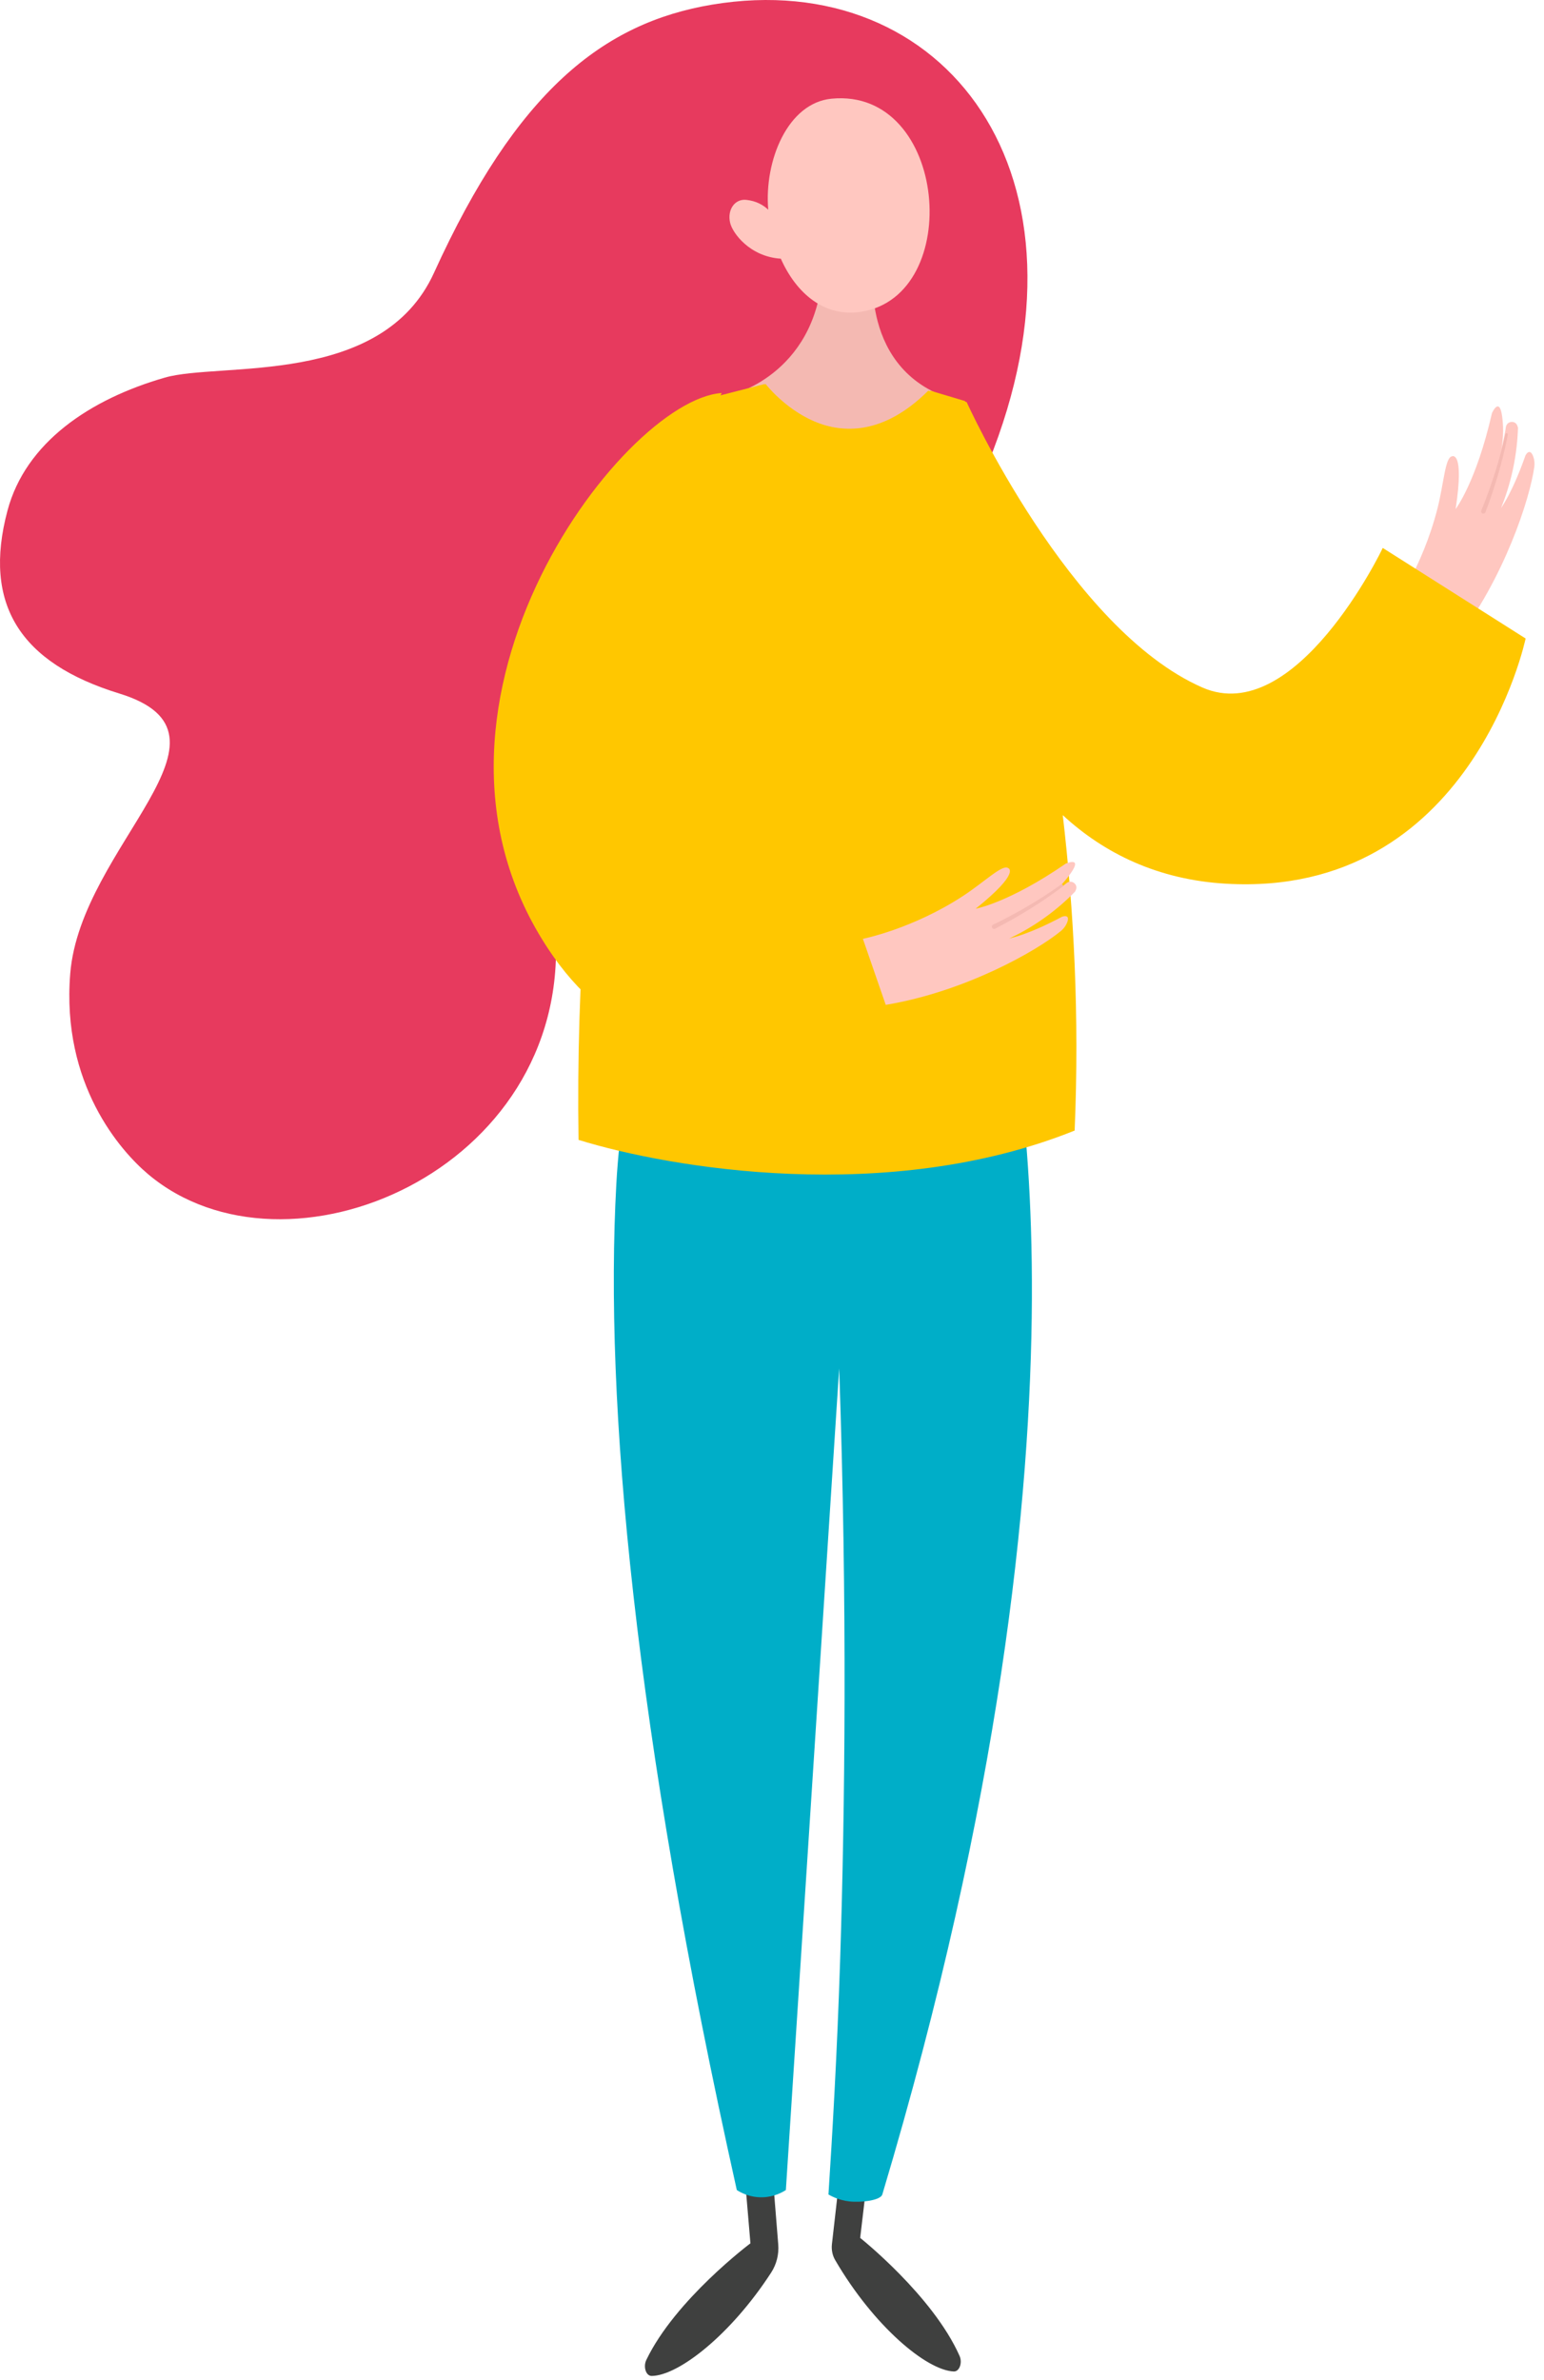
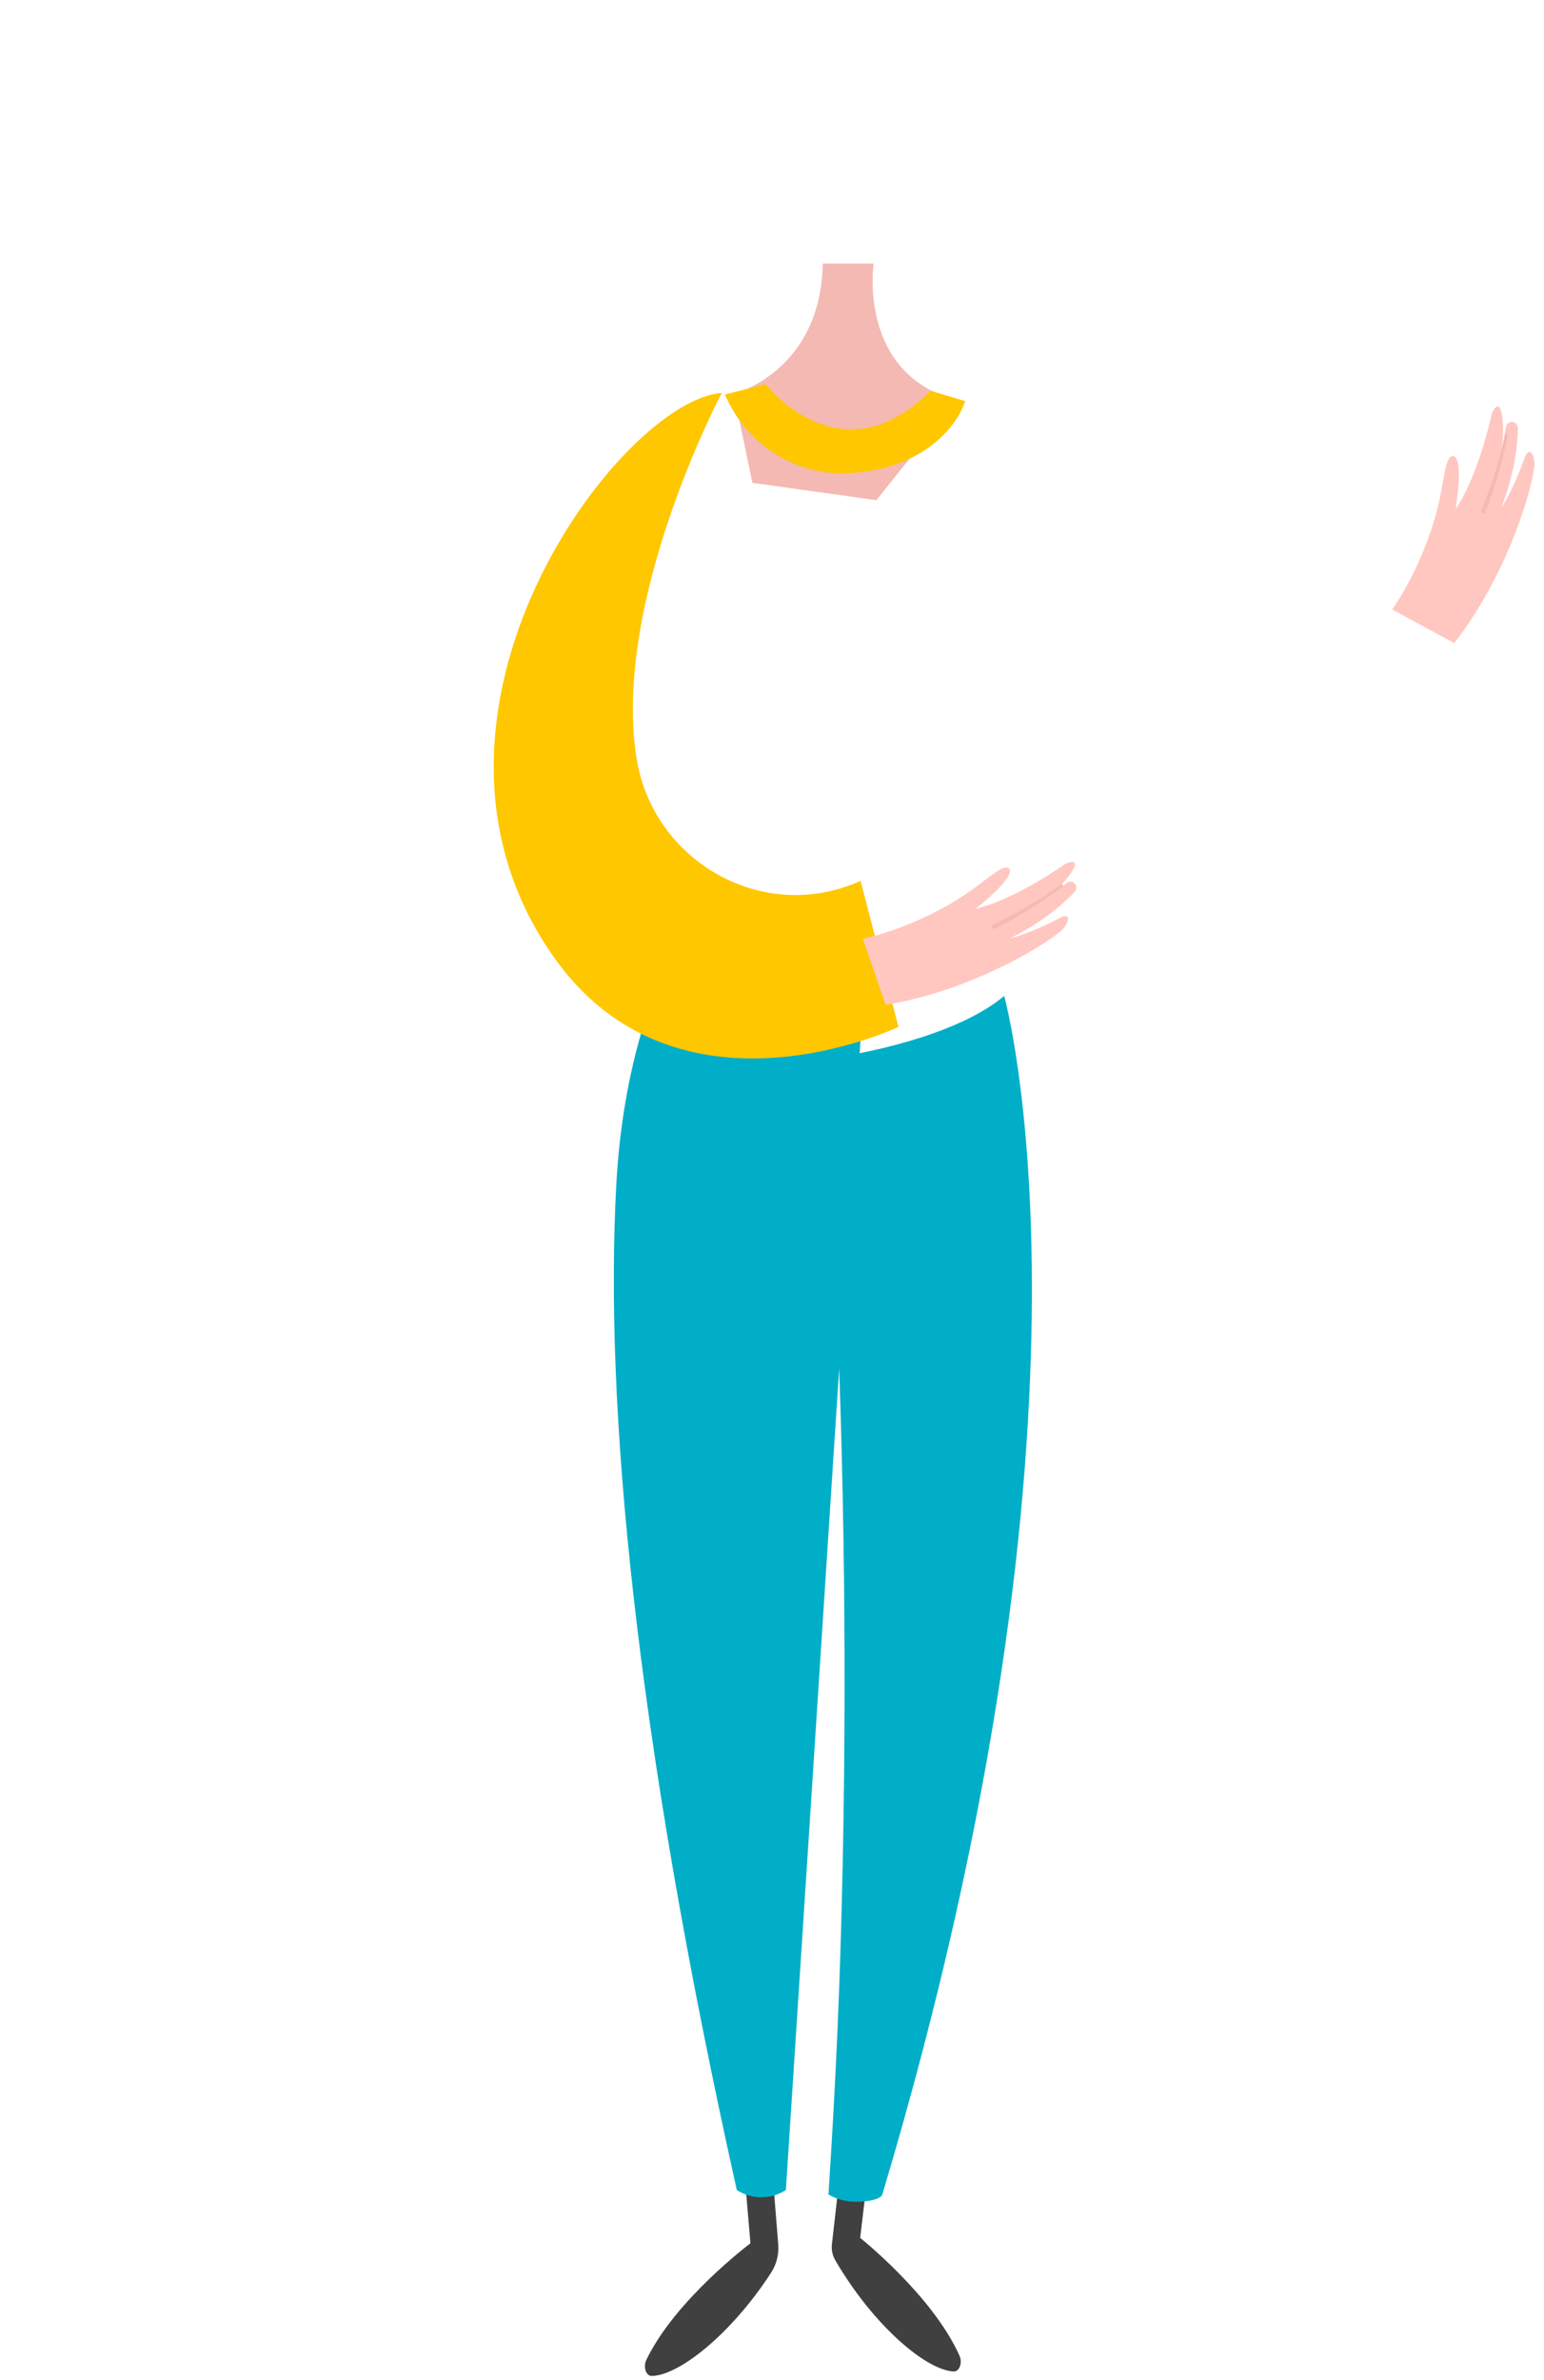
<svg xmlns="http://www.w3.org/2000/svg" width="124" height="191" viewBox="0 0 124 191" fill="none">
  <path fill-rule="evenodd" clip-rule="evenodd" d="M69.964 172.141L69.082 179.606C69.082 179.606 74.911 184.233 77.065 189.079C77.305 189.62 77.058 190.345 76.596 190.325C74.401 190.233 70.161 186.678 67.076 181.391C66.85 181.004 66.762 180.551 66.813 180.106L67.729 172.046L69.964 172.141Z" fill="#3F403F" />
  <path fill-rule="evenodd" clip-rule="evenodd" d="M59.621 172.429L60.268 180.04C60.268 180.04 54.236 184.55 51.905 189.403C51.646 189.944 51.871 190.689 52.338 190.684C54.488 190.662 58.684 187.395 61.932 182.39C62.367 181.721 62.565 180.923 62.501 180.127L61.879 172.404L59.621 172.429Z" fill="#3F403F" />
  <path fill-rule="evenodd" clip-rule="evenodd" d="M67.395 109.824L63.113 175.765C62.834 175.945 62.169 176.32 61.245 176.346C60.2 176.375 59.448 175.942 59.173 175.765C50.918 138.74 48.531 112.508 49.498 95.027C49.74 90.635 50.441 86.275 51.742 82.074C52.22 80.53 52.722 79.166 53.165 78.496C53.165 78.496 58.155 80.5 69.299 80.5L69.038 84.527C72.336 83.867 77.61 82.474 80.647 79.93C80.647 79.93 89.843 112.688 70.859 176.121C70.747 176.497 69.696 176.734 68.577 176.703C67.595 176.676 66.873 176.318 66.534 176.121C66.833 171.506 67.227 164.957 67.479 157.091C67.855 145.361 68.059 128.923 67.395 109.824Z" fill="#00AEC8" />
-   <path fill-rule="evenodd" clip-rule="evenodd" d="M57.196 0.371C48.429 1.83 41.48 7.333 34.859 21.886C30.667 31.102 17.689 29.022 13.231 30.307C7.212 32.042 2.058 35.51 0.6 40.983C-1.4 48.488 1.603 53.208 9.574 55.656C20.302 58.953 6.472 67.829 5.64 78.142C4.925 87.007 9.675 92.367 11.898 94.239C22.983 103.574 45.691 93.991 44.618 74.962C44.069 65.234 45.018 58.931 48.997 55.778C52.261 53.19 56.363 51.954 60.521 52.048C69.713 52.255 74.961 47.971 79.361 37.164C88.78 14.026 75.856 -2.735 57.196 0.371Z" fill="#E73A5E" />
  <path fill-rule="evenodd" clip-rule="evenodd" d="M58.94 31.612C58.94 31.612 65.91 29.841 66.079 21.148H70.165C70.165 21.148 68.823 29.922 76.801 32.136L70.377 40.144L60.423 38.749L58.94 31.612Z" fill="#F4B9B2" />
  <path fill-rule="evenodd" clip-rule="evenodd" d="M111.808 48.915C111.808 48.915 114.238 45.584 115.452 40.779C115.958 38.777 116.059 36.714 116.603 36.625C116.603 36.625 117.63 36.077 116.903 40.856C116.903 40.856 118.562 38.684 119.818 33.164C119.818 33.164 120.417 31.776 120.639 33.422C120.861 35.069 120.534 36.178 120.534 36.178C120.534 36.178 120.808 35.192 120.937 34.281C121.006 33.801 121.665 33.7 121.852 34.147C121.873 34.199 121.894 34.258 121.911 34.324C121.881 35.268 121.774 36.405 121.504 37.669C121.242 38.89 120.89 39.938 120.545 40.791C120.746 40.474 120.952 40.14 121.141 39.78C121.504 39.089 121.996 38.029 122.511 36.551C122.511 36.551 122.853 35.87 123.138 36.645C123.235 36.91 123.26 37.195 123.221 37.475C122.869 40 120.832 46.4 116.794 51.614L111.808 48.915Z" fill="#FFC7C0" />
  <path fill-rule="evenodd" clip-rule="evenodd" d="M118.967 40.967C119.373 39.983 119.735 38.97 120.06 37.95C120.386 36.93 120.668 35.895 120.894 34.849C120.906 34.794 120.96 34.758 121.015 34.77C121.069 34.781 121.104 34.835 121.094 34.889C120.891 35.949 120.633 36.998 120.329 38.033C120.026 39.069 119.688 40.091 119.299 41.104C119.263 41.197 119.159 41.243 119.067 41.207C118.975 41.171 118.929 41.067 118.964 40.974L118.967 40.967Z" fill="#F4B9B2" />
-   <path fill-rule="evenodd" clip-rule="evenodd" d="M66.785 7.92C63.261 8.258 61.366 12.895 61.697 16.829C61.304 16.459 60.737 16.122 59.926 16.04C59.017 15.948 58.397 16.824 58.634 17.869C58.821 18.7 60.21 20.599 62.709 20.762C63.95 23.545 66.201 25.484 69.164 25.021C77.456 23.726 76.12 7.025 66.785 7.92Z" fill="#FFC7C0" />
-   <path fill-rule="evenodd" clip-rule="evenodd" d="M85.352 65.421C86.234 72.95 86.697 81.486 86.306 90.735C71.327 96.75 53.741 93.742 46.464 91.482C46.061 65.617 50.435 41.235 57.825 31.738L61.399 30.825C61.399 30.825 67.338 38.527 74.551 31.354L77.598 32.259C77.598 32.259 77.601 32.268 77.608 32.285C77.615 32.276 77.621 32.267 77.628 32.258C77.628 32.258 85.883 50.501 96.564 55.177C104.045 58.452 110.989 44.148 111.048 43.974L122.524 51.243C122.524 51.243 118.176 72.068 98.464 70.923C93.016 70.607 88.697 68.507 85.352 65.421Z" fill="#FFC700" />
  <path fill-rule="evenodd" clip-rule="evenodd" d="M77.516 32.191C76.79 34.409 73.86 37.807 67.871 37.989C63.749 38.114 59.867 35.565 58.226 31.665L61.493 30.825C61.493 30.825 67.475 38.634 74.741 31.361L77.516 32.191ZM57.964 31.542C57.964 31.542 49.178 48.087 51.104 60.751C52.35 68.943 60.892 74.011 68.604 70.912C68.773 70.844 68.944 70.773 69.116 70.698L72.157 82.415C72.157 82.415 54.386 90.911 44.453 76.78C30.759 57.298 49.886 32.078 57.964 31.542Z" fill="#FFC700" />
  <path fill-rule="evenodd" clip-rule="evenodd" d="M69.299 75.346C69.299 75.346 73.28 74.564 77.355 71.898C79.052 70.788 80.496 69.361 80.951 69.661C80.951 69.661 82.063 69.954 78.359 72.928C78.359 72.928 81.009 72.467 85.59 69.312C85.59 69.312 86.947 68.709 86.015 70.05C85.083 71.391 84.109 71.975 84.109 71.975C84.109 71.975 84.963 71.445 85.662 70.872C86.03 70.57 86.578 70.94 86.417 71.388C86.398 71.441 86.373 71.496 86.342 71.556C85.693 72.22 84.86 72.972 83.823 73.706C82.823 74.415 81.871 74.938 81.052 75.323C81.41 75.229 81.781 75.125 82.158 74.992C82.881 74.735 83.943 74.297 85.299 73.572C85.299 73.572 86.001 73.308 85.693 74.061C85.588 74.318 85.417 74.542 85.203 74.718C83.269 76.311 77.536 79.579 71.135 80.647L69.299 75.346Z" fill="#FFC7C0" />
  <path fill-rule="evenodd" clip-rule="evenodd" d="M79.764 74.206C80.71 73.754 81.644 73.251 82.555 72.717C83.468 72.184 84.358 71.609 85.216 70.988C85.261 70.955 85.323 70.966 85.356 71.012C85.387 71.057 85.377 71.121 85.334 71.154C84.484 71.801 83.602 72.402 82.695 72.962C81.788 73.523 80.867 74.049 79.913 74.534C79.826 74.579 79.72 74.542 79.677 74.452C79.634 74.362 79.669 74.254 79.757 74.21L79.76 74.208L79.764 74.206Z" fill="#F4B9B2" />
</svg>